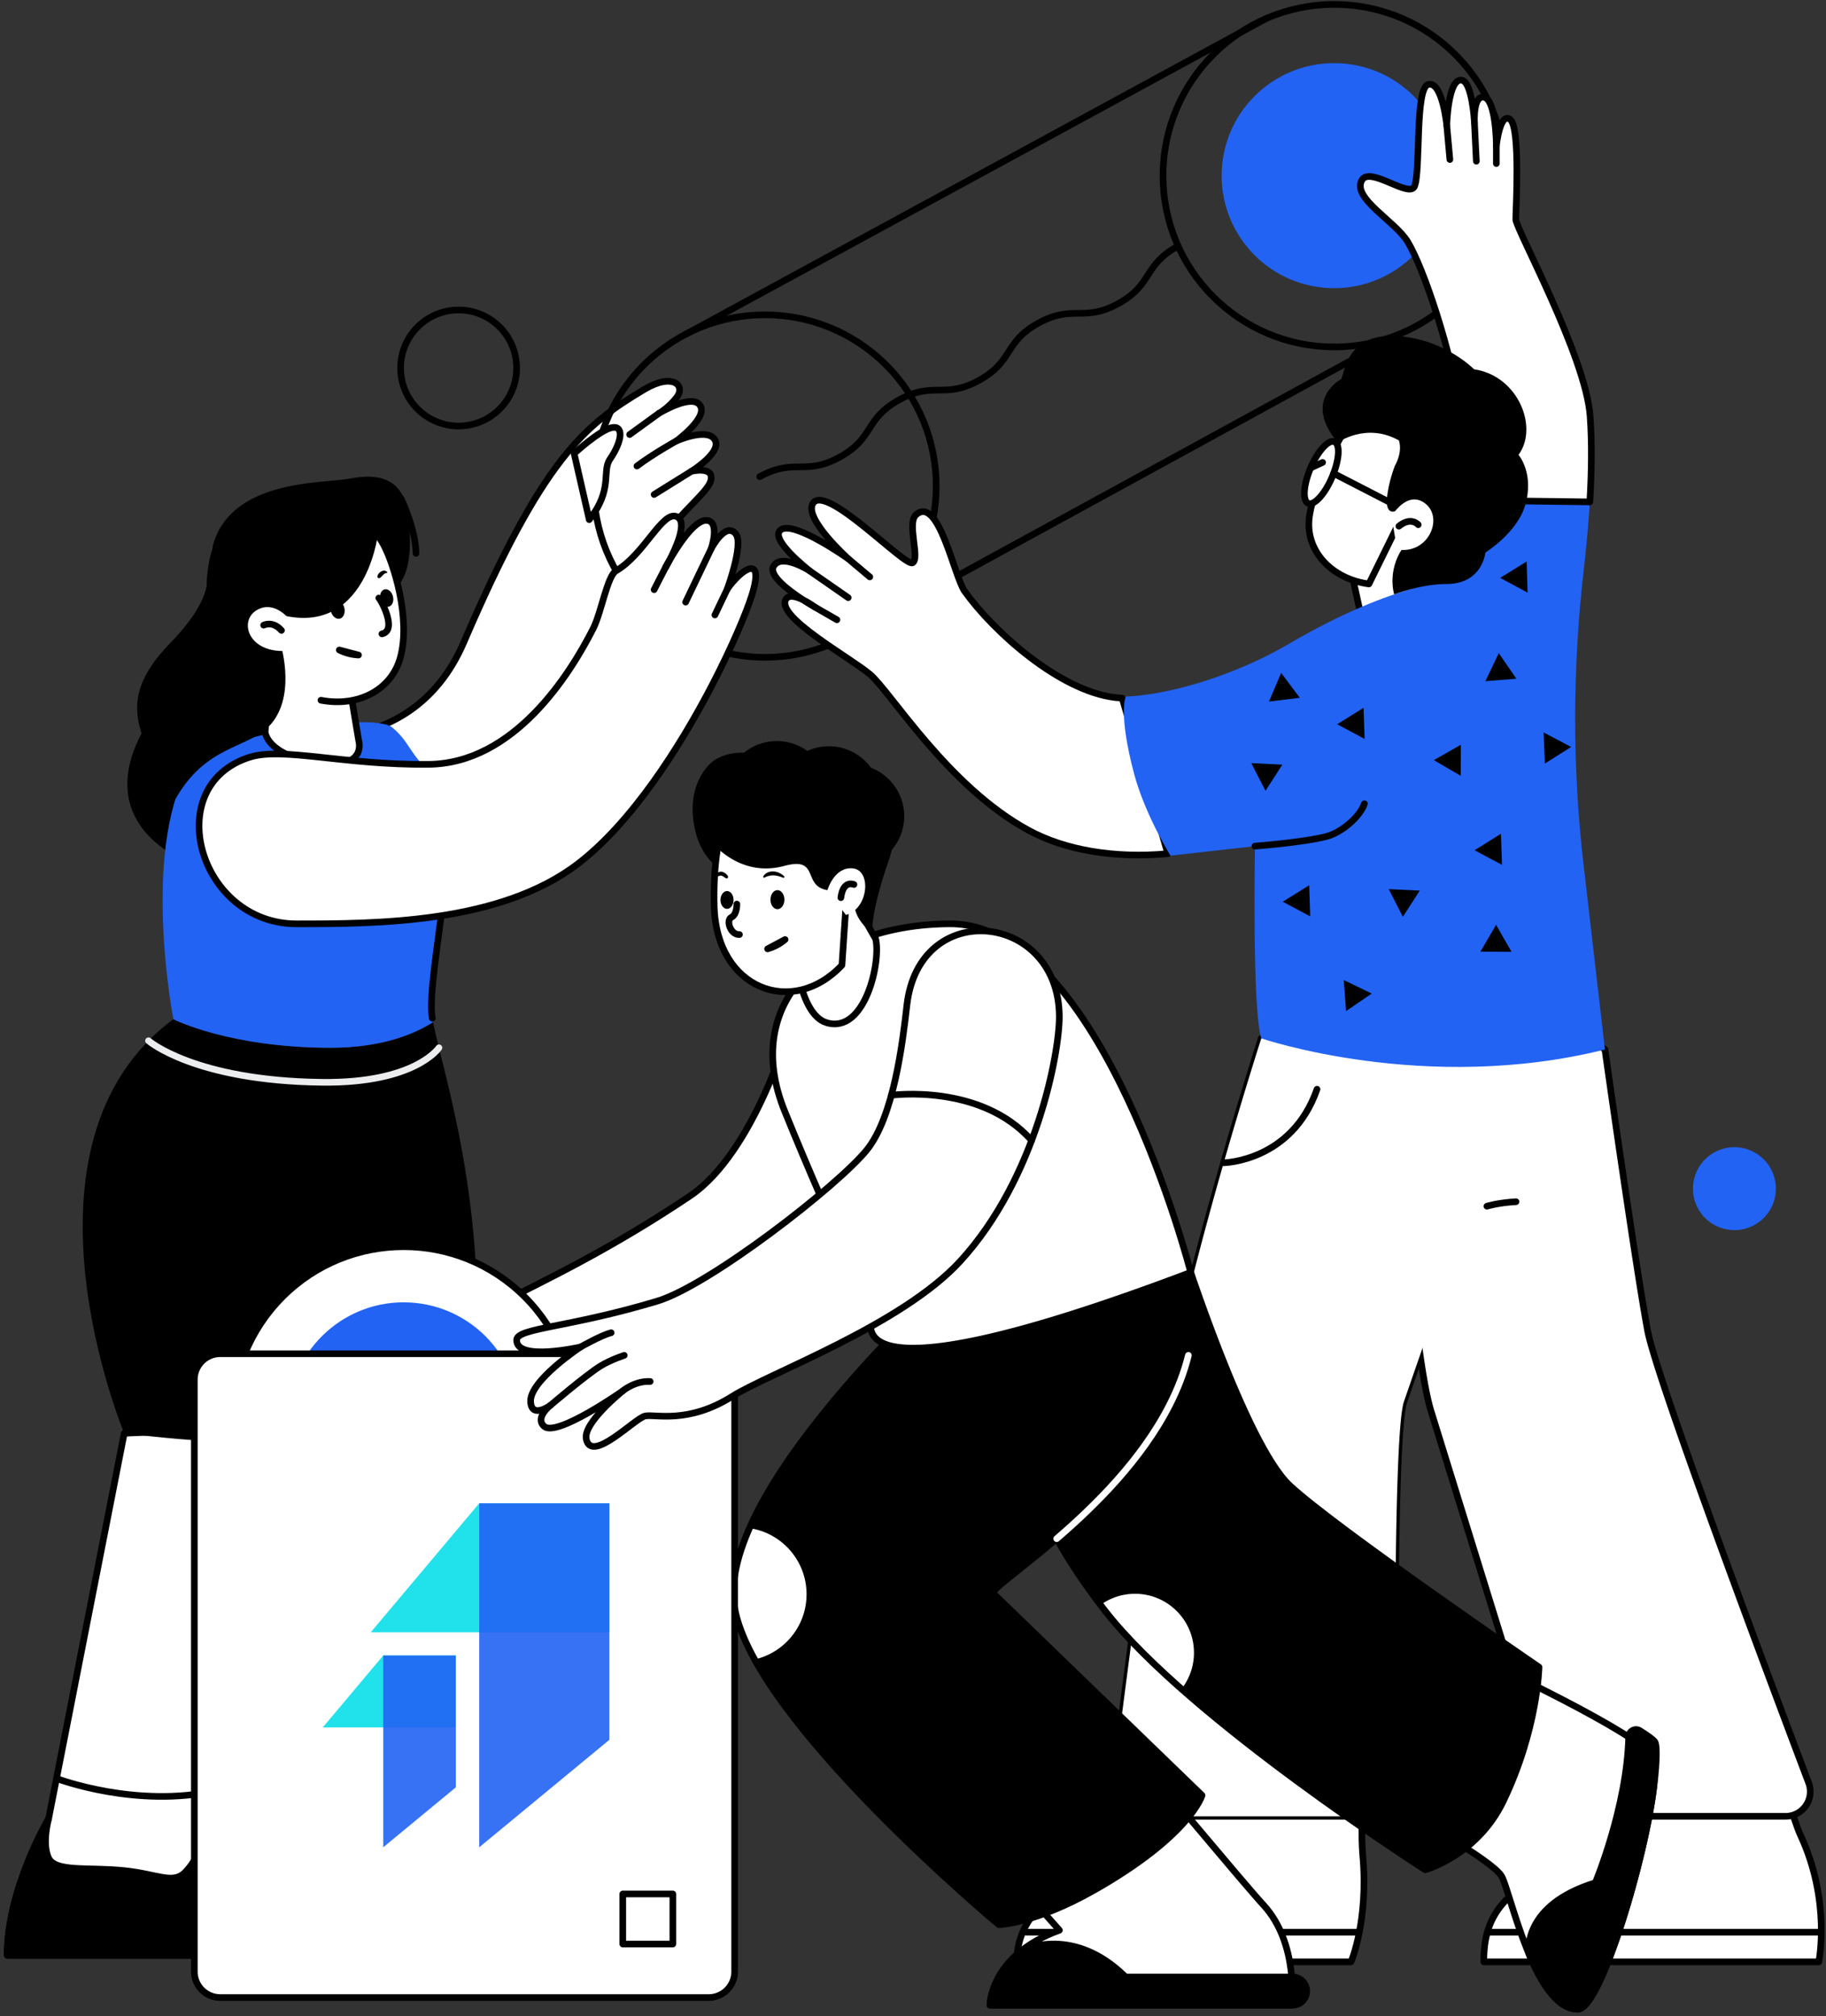
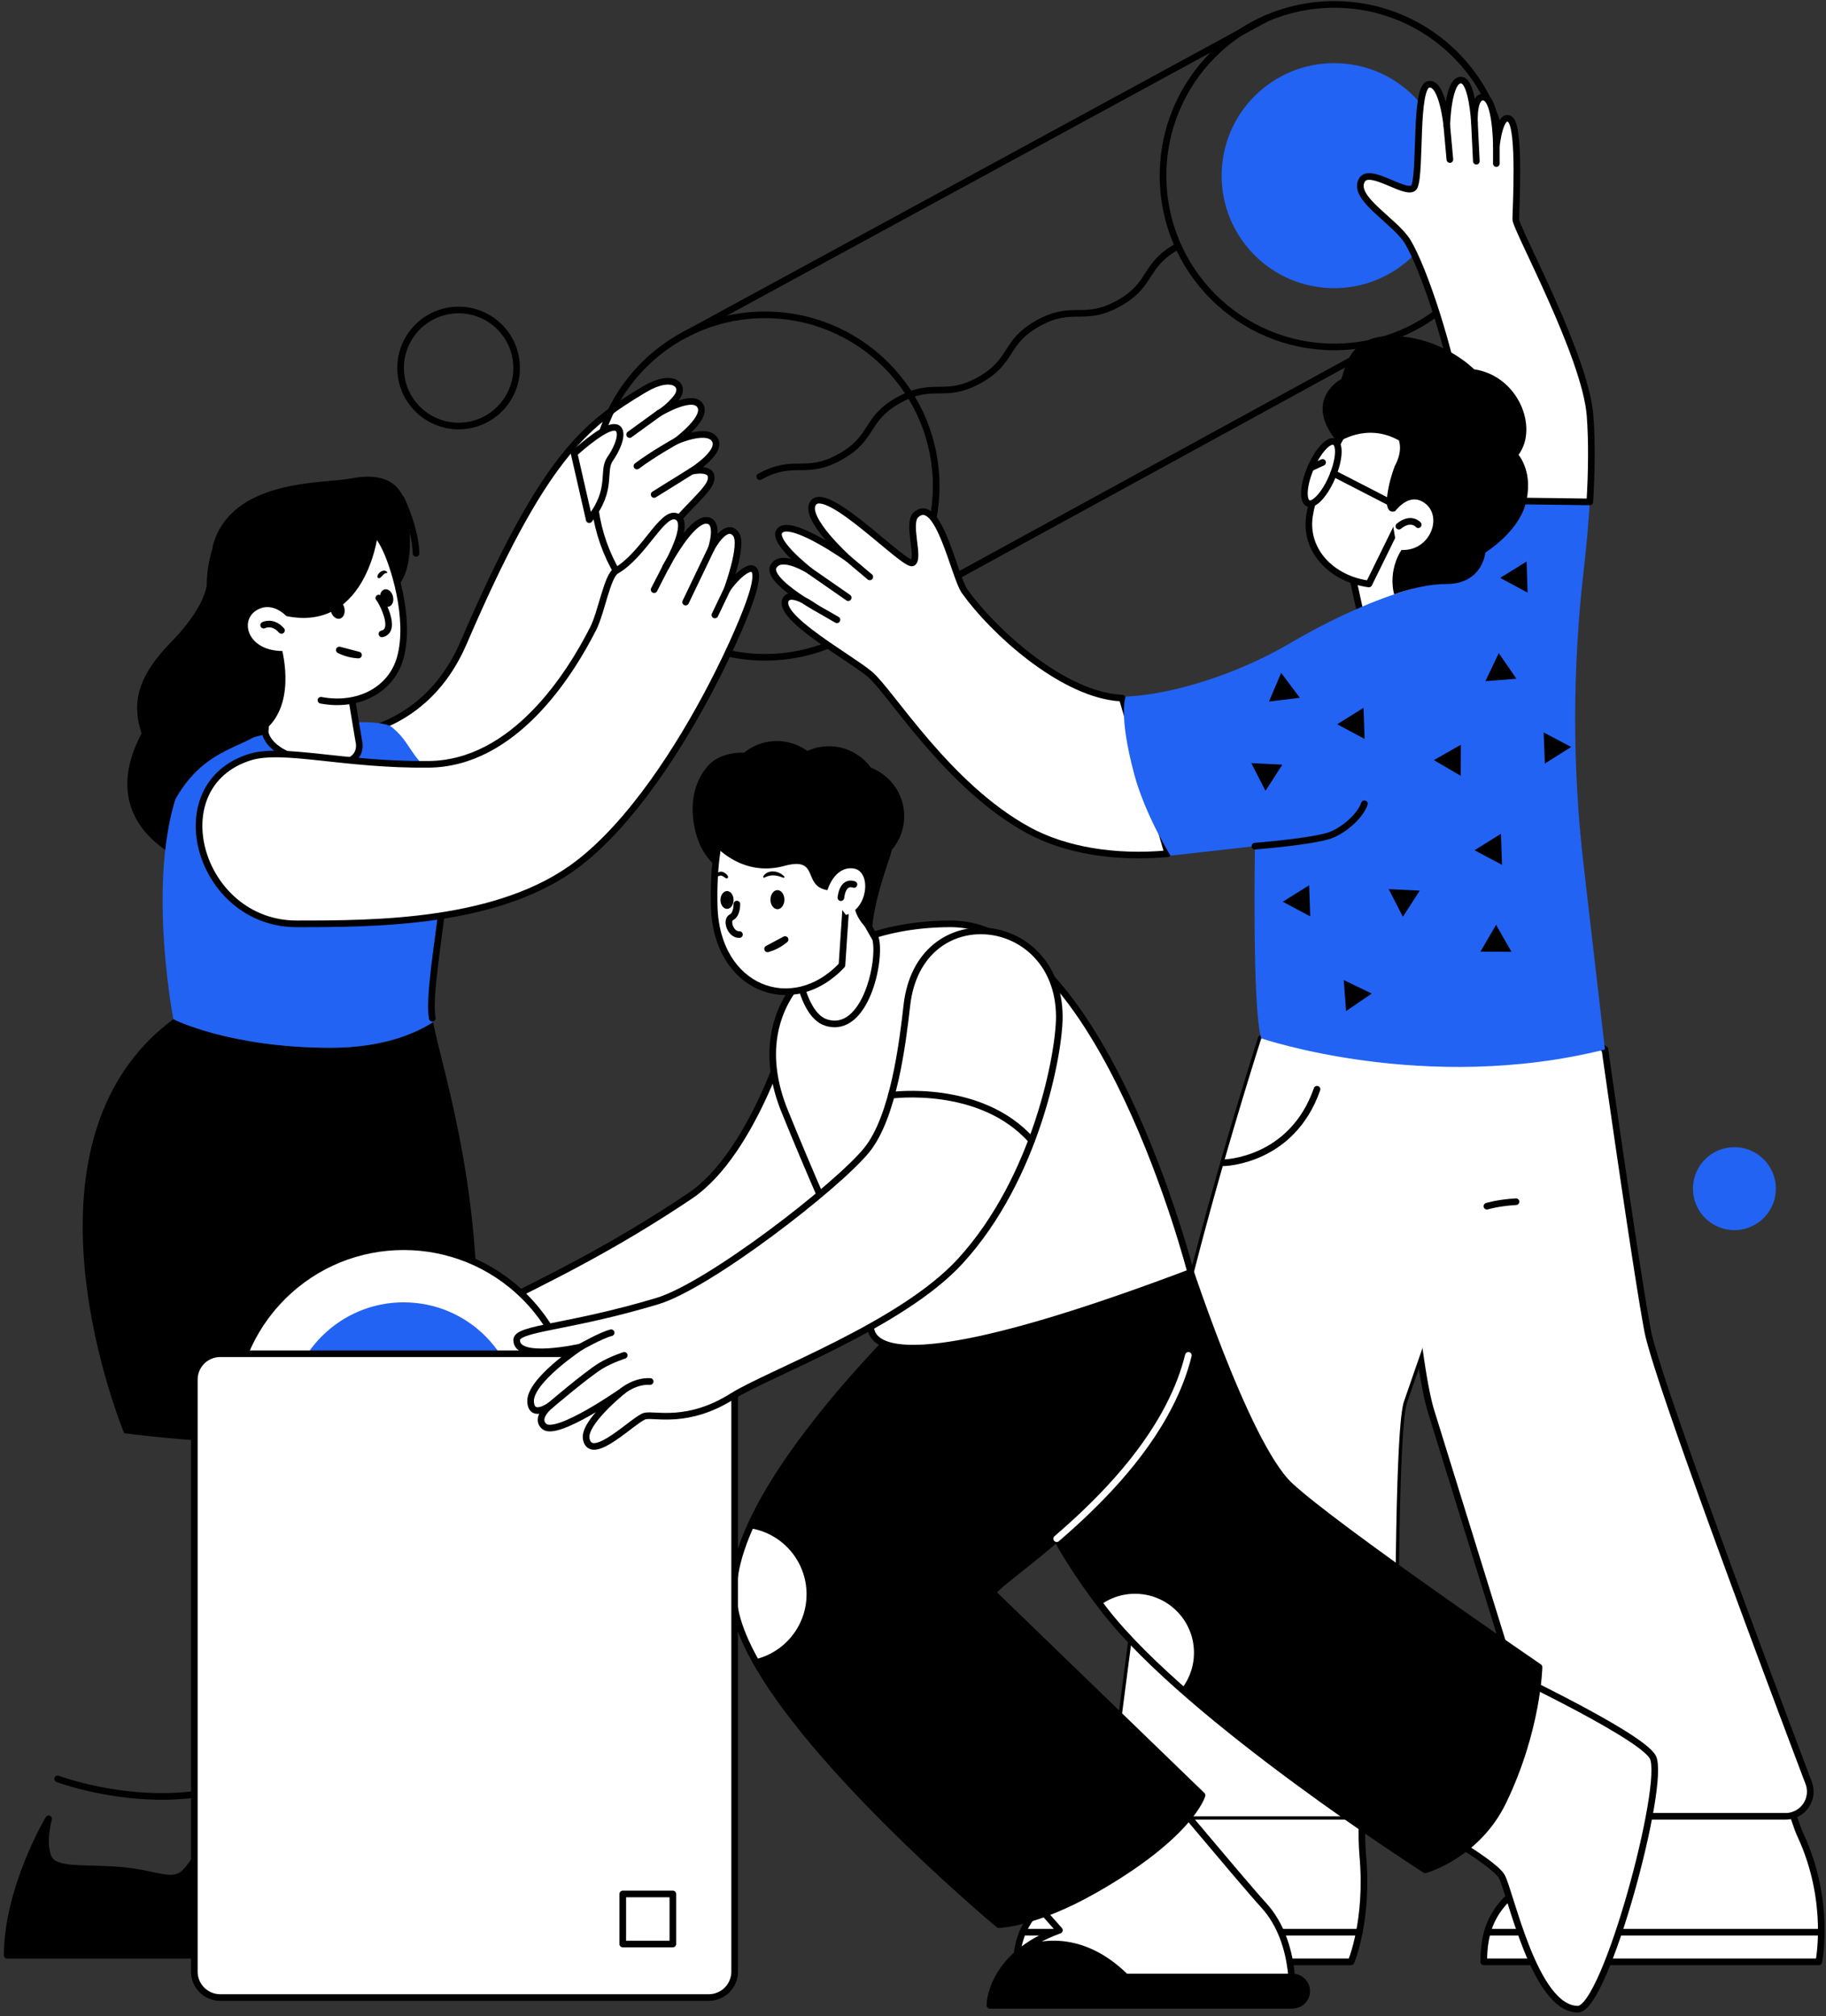
<svg xmlns="http://www.w3.org/2000/svg" xmlns:xlink="http://www.w3.org/1999/xlink" width="413" height="456" fill="none">
  <rect width="100%" height="100%" fill="#333333" stroke="none" />
  <style>.B{fill:#fff}.C{stroke-width:1.5}.D{stroke-linejoin:round}.E{stroke-linecap:round}.F{stroke:#000}.G{fill:#000}.H{fill:#2263f3}</style>
  <path d="M105.021 96.287c7.211-.714 12.479-7.138 11.766-14.349s-7.138-12.479-14.35-11.766-12.479 7.138-11.765 14.349S97.81 97 105.021 96.287z" class="C D F" />
  <path d="M401.662 268.837a9.38 9.38 0 0 0-9.376-9.377 9.38 9.38 0 0 0-9.377 9.377 9.38 9.38 0 0 0 9.377 9.377 9.38 9.38 0 0 0 9.376-9.377z" class="H" />
  <g class="C D F">
    <g class="B">
      <path d="M63.425 295.231s4.667 83.031 3.641 110.699c-.182 4.959-1.317 15.246-2.312 23.609-.807 6.754 4.473 12.69 11.27 12.69h52.303c2.057-16.417-23.603-25.83-23.402-37.919l2.452-90.168c-3.338-12.241-43.946-18.911-43.946-18.911h-.006z" />
      <path d="M67.157 402.319s21.988 5.383 37.792 0H67.157z" />
    </g>
    <path d="M128.321 442.223c1.013-8.096-4.71-14.487-10.755-20.338-.734.413-3.204.82-9.589 1.002-7.343.206-18.28 1.007-21.921-3.472s-9.971-2.579-19.591-5.565l-1.718 15.682c-.807 6.755 4.473 12.691 11.27 12.691h52.303z" class="G" />
-     <path d="M72.838 322.19l-44.741 1.966-17.108 87.2s-9.364 15.761-9.364 30.873h49.687s1.299-6.53-3.12-15.767c-3.526-7.356-2.148-9.929-2.148-10.518 0-1.25 26.801-93.754 26.801-93.754h-.006z" class="B" />
    <path d="M13.033 402.319s17.867 6.761 36.007 2.64" class="E" />
    <path d="M1.63 442.223h49.681s1.299-6.53-3.126-15.761c-3.52-7.362-2.148-9.929-2.148-10.524 0 0-1.165 4.509-4.188 7.532-2.768 2.761-6.172.388-13.68-.389-8.357-.874-15.707.425-17.212-2.931-1.505-3.35.037-8.8.037-8.8S1.63 427.111 1.63 442.223h0z" class="G" />
    <g class="B">
      <path d="M149.246 93.346l-.158.091s.061-.031.158-.091z" />
      <path d="M152.96 89.996c2.282-2.828-.795-5.76-7.216-1.936-13.515 8.047-22.91 15.488-40.856 57.23-12.114 28.173-42.58 20.75-42.58 20.75-10.293 10.154 7.507 48.255 32.821 34.909 25.308-13.352 47.909-64.113 51.665-73.495 3.757-9.389 13.14-15.44 13.977-18.778s-4.382-2.088-4.382-2.088 7.647-4.715 5.007-7.507c-2.051-2.173-8.436.662-8.436.662s7.86-5.735 5.098-8.381c-1.948-1.869-7.786 1.396-8.812 1.991-.097.061-.158.091-.158.091s.055-.036.158-.091c.498-.303 2.118-1.372 3.714-3.35v-.006z" />
    </g>
    <path d="M149.088 93.437l-6.682 4.843m10.555 1.457s-5.286 2.937-8.898 5.668m12.326 1.178l-8.442 5.255" class="E" />
  </g>
  <g class="G">
    <path d="M92.046 115.255c-1.432-8.436-8.745-7.805-12.836-7.022-6.105 1.165-26.77.03-31.031 15.009-1.699 5.978 25.526 6.257 31.031 9.134 12.872 6.718 14.821-5.414 12.836-17.121z" />
    <path d="M59.339 199.135l5.08 14.322s14.59-51.264 15.682-64.355c1.014-12.132-25.478-49.287-32.372-23.918-.874 3.222-1.135 6.579-.88 9.91.492 6.318 3.544 6.543-9.82 23.275-20.252 25.356.625 39.224 22.31 40.772v-.006zm48.031 115.007c3.174-41.402-6.992-70.71-9.431-82.969-3.66 2.367-11.076 5.82-23.22 5.802-22.898-.024-35.504-6.464-35.504-6.464-38.386 28.367-11.118 93.645-11.118 93.645 67.645 8.406 79.273-10.014 79.273-10.014h0z" />
  </g>
  <path d="M102.903 188.405c-.212-10.481-5.565-12.745-9.012-17.479-1.888-2.598-2.598-4.254-5.183-6.409-4.412-3.684-42.082 1.712-46.307 9.559-10.402 19.317-3.186 56.436-3.186 56.436s12.605 6.439 35.504 6.463c12.144.018 19.56-3.435 23.22-5.802l-.17-.892c-.825-4.649 1.232-16.356 2.701-28.628.673-5.632 2.512-9.443 2.433-13.248h0z" class="H" />
  <g class="C D F">
    <path d="M102.903 188.405c.079 3.805-1.76 7.616-2.433 13.248-1.469 12.272-3.526 23.979-2.701 28.628" class="E" />
    <path d="M81.152 167.649l-1.802-10.803c-1.948-15.003-17.703-11.1-17.703-11.1l-1.687 19.803s.334 5.249 11.719 6.955 9.474-4.855 9.474-4.855z" class="B" />
    <path d="M200.404 137.321c15.126-15.126 15.126-39.65 0-54.776s-39.65-15.126-54.776 0-15.126 39.65 0 54.776 39.65 15.126 54.776 0z" />
    <path d="M138.249 96.751c-2.834.71-8.394 5.82-8.394 5.82l3.417 14.954c5.462-6.828 2.804-10.9 4.68-13.655 2.925-4.291 3.131-7.83.291-7.119h.006z" class="B" />
  </g>
  <path d="M90.528 148.774c2.452-8.77-1.499-21.417-3.793-25.605-5.377-9.826-16.593-13.279-26.315-7.823-9.722 5.45-15.883 16.829-3.793 32.481 12.089 15.646 30.515 13.085 33.901.947h0z" class="B" />
  <g class="C D F">
    <path d="M56.627 147.827c-12.09-15.646-5.929-27.025 3.793-32.481 9.723-5.45 20.938-2.003 26.315 7.823 2.294 4.188 6.245 16.829 3.793 25.605-2.051 7.344-9.607 11.185-17.934 9.601" class="E" />
    <g class="B">
      <path d="M153.058 116.839c-3.235-1.39-7.331 8.557-13.71 12.253-2.009 1.166-3.307 9.365-5.183 13.073-5.341 10.542-17.97 30.491-37.178 30.703-19.057.212-32.979-3.957-40.426-1.639-20.501 6.391-11.628 37.713 10.53 37.713 17.709 0 45.906 0 63.633-13.594 12.156-9.322 23.008-26.31 30.303-40.329 4.63-8.891 7.823-16.587 9.012-20.368 3.059-9.734-2.5-5.838-5.565-1.389 0 0 3.744-10.16 1.972-12.466-2.306-2.998-5.583 3.289-5.583 3.289s2.106-6.233-1.062-6.39c-2.816-.14-6.785 6.233-8.448 9.146-.456.861-.783 1.42-.783 1.42s.291-.559.783-1.42c1.474-2.804 4.303-8.885 1.699-10.002h.006z" />
      <path d="M151.352 126.841l-.783 1.42.783-1.42z" />
    </g>
    <path d="M160.863 124.085l-5.79 12.09m9.407-2.913l-2.786 5.826m-11.125-10.833l-2.622 5.104" class="E" />
  </g>
  <g class="G">
    <path d="M85.425 121.075c3.223-11.052-19.172-9.164-25.004-6.045-10.141 5.426-13.934 18.754-6.876 31.753l6.409-8.909c22.37 8.909 25.472-16.799 25.472-16.799h0z" />
    <path d="M40.15 165.191c-14.523 8.587-6.706 28.755-1.918 18.371 7.435-16.126 18.48-13.546 23.596-20.471 5.11-6.925 1.493-17.946 1.493-17.946-4.849-3.684-9.104-2.331-9.104-2.331s.449 13.783-14.068 22.371v.006z" />
  </g>
  <path d="M64.99 147.202l.067-7.544s-3.241-3.938-7.04-1.632c-4.06 2.464-1.851 9.789 6.973 9.176z" class="B" />
  <path d="M34.172 170.962c4.752 9.498 20.829-24.524 12.654-40.237 0 0 1.099 5.013-8.175 14.553-9.273 9.547-9.231 16.186-4.479 25.684z" class="G" />
  <path d="M81.085 148.149l-4.339-1.141a10.78 10.78 0 0 0 4.339 1.141z" class="B C D F" />
  <path d="M76.85 139.925c.844-.2 1.305-1.298 1.032-2.451s-1.183-1.924-2.027-1.724-1.305 1.299-1.032 2.452 1.184 1.924 2.027 1.723zm11.07-2.712c.789-.189 1.226-1.22.965-2.301-.255-1.08-1.105-1.802-1.9-1.614-.789.188-1.226 1.22-.965 2.3.255 1.081 1.105 1.803 1.9 1.615zm-9.899-4.886c-1.463-.31-2.877.212-4.097 1.02-.109.054-.249.012-.303-.098-.043-.078-.03-.169.018-.236.977-1.39 3.15-2.276 4.612-1.062.188.164 0 .461-.231.382v-.006zm7.343-2.027c.194-.886 1.517-1.742 2.221-.904.061.079-.012.2-.109.194-.413.03-.546.188-.771.394-.225.225-.492.541-.759.717-.273.218-.686-.079-.583-.401h0z" class="G" />
  <path d="M86.384 143.361c3.678-.789-.449-8.06-.704-8.109m-26.049 6.142s2.015-1.08 4.03 1.184" class="C D E F" />
-   <path d="M33.589 235.385s10.372 9.055 39.254 9.395c21.126.254 26.437-7.805 26.437-7.805" stroke="#ebedee" class="C D E" />
  <g class="F C D">
    <path d="M90.717 112.767s3.253 6.657 3.38 12.393m60.975-49.554L286.351 4.198m30.047 71.408l-123.207 67.396" class="E" />
    <path d="M301.781 78.465c21.392 0 38.733-17.341 38.733-38.732S323.173 1 301.781 1s-38.732 17.341-38.732 38.732 17.341 38.732 38.732 38.732z" />
  </g>
  <path d="M327.078 42.233c1.383-13.986-8.833-26.445-22.819-27.829s-26.445 8.833-27.829 22.818 8.833 26.445 22.819 27.829 26.445-8.833 27.829-22.818z" class="H" />
  <g class="C D F">
    <path d="M171.841 107.808c7.877-4.34 10.22-.091 18.098-4.431s5.535-8.593 13.406-12.933c7.878-4.339 10.22-.091 18.098-4.43s5.535-8.594 13.406-12.933c7.878-4.339 10.22-.091 18.098-4.43s5.535-8.594 13.413-12.939" class="E" />
    <path d="M326.705 136.005s-6.057-14.918-6.294-16.781c-.231-1.863-15.148 8.387-15.148 8.387l3.963 17.946s17.63-4.181 17.479-9.552h0zm21.387 288.369c-10.712 5.601-12.496 12.289-12.496 19.335h75.771s2.834-13.637-4.139-28.651c-1.596-3.441-4.606-14.469-4.606-14.469h-46.744s4.643 11.816 3.733 15.761c-.789 3.417-2.859 3.496-11.519 8.024h0z" class="B" />
    <path d="M336.402 436.997h75.535m-63.845-12.624s4.412-1.098 9.68 1.245" class="E" />
    <path d="M229.982 443.71h75.596s3.981-9.286 2.652-24.04c-.862-9.619 1.329-24.039 1.329-24.039h-48.576s1.159 10.942-4.807 19.56-26.194 12.266-26.194 28.512v.007z" class="B" />
    <path d="M232.063 436.997h75.384m-60.842-14.11s4.655-1.317 10.118 1.487" class="E" />
    <g class="B">
      <path d="M333.592 275.179c1.918-2.397 12.169-7.343 14.766-22.583l-63.087-17.752s-15.506 48.116-21.636 81.301c-2.082 11.27-8.703 62.389-11.531 84.456-.692 5.408 3.52 10.19 8.97 10.19h45.129a9.41 9.41 0 0 0 9.413-9.474c-.152-22.534-.291-77.938 1.918-84.328 11.009-31.863 13.534-38.66 16.058-41.81h0z" />
      <path d="M361.067 410.791h42.787a5.59 5.59 0 0 0 5.225-7.556c-8.697-23.001-34.32-91.247-36.414-102.22-2.519-13.237-9.662-63.652-9.662-63.652-26.048-19.536-47.302 9.456-47.302 9.456s3.569 57.667 7.914 72.16l25.781 83.231a12.22 12.22 0 0 0 11.671 8.587v-.006z" />
    </g>
  </g>
  <path d="M333.592 275.179c2.519-3.15 19.482-10.73 14.438-40.353s-56.872-6.287-62.753.018c0 0-15.506 48.116-21.636 81.301-2.082 11.27-8.703 62.389-11.531 84.456-.692 5.408 3.52 10.19 8.97 10.19h45.129a9.41 9.41 0 0 0 9.413-9.474c-.152-22.534-.291-77.938 1.918-84.329 11.009-31.862 13.534-38.659 16.058-41.809h-.006z" class="B" />
  <g class="C D F">
    <path d="M336.306 272.806s2.518-.789 6.578-1.019m-66.11-8.807s15.385-.248 21.108-16.635" class="E" />
    <g class="B">
      <path d="M184.313 137.31s-1.25-.935-2.682-1.639l2.682 1.639z" />
      <path d="M174.936 128.115c-1.11 2.039 3.544 5.511 6.694 7.55 1.433.704 2.683 1.638 2.683 1.638s-1.165-.655-2.683-1.638c-1.529-.753-3.271-1.251-3.914-.067-2.149 3.957 14.347 12.988 19.014 16.878 4.661 3.884 17.588 25.362 35.91 35.315 8.218 4.467 19.391 6.397 31.498 5.287l-10.323-35.183c-.558-.036-1.111-.085-1.645-.145-12.581-1.536-27.438-14.863-33.98-24.015-2.397-3.356-5.881-21.752-10.985-17.339-2.173 1.875.947 9.922-.801 10.893s-19.597-17.988-22.522-13.467c-2.209 3.411 7.969 12.545 7.969 12.545s-12.047-8.551-15.155-6.609 6.415 9.328 6.415 9.328-6.433-4.139-8.163-.971h-.012z" />
    </g>
    <path d="M191.845 126.367l4.885 4.115m-13.63-1.39l8.745 6.081m-7.532 2.136l4.983 2.865" class="E" />
  </g>
  <path d="M291.631 145.563c-12.611 7.392-27.499 11.629-37.027 11.975 0 0-1.718 3.926 1.924 17.539 2.47 9.231 8.211 18.444 8.211 18.444l19.099-2.149s-.661 37.173 1.439 43.473c0 0 37.112 12.672 77.725 2.518l-4.849-41.9c-2.567-22.158-2.488-44.535.067-66.699 1.305-11.306 2.197-24.081 1.42-34.672-.989-13.516-16.811-42.374-16.811-44.474s1.074-20.683-1.238-22.577-3.15 5.881-3.15 5.881-.073-10.299-2.731-10.924c-2.518-.595-2.245 5.329-2.221 5.747v.024-.024c-.03-.516-.546-9.122-2.816-9.601-3.174-.674-3.441 10.202-3.441 10.202s-.971-9.911-4.121-9.28-1.718 19.494-3.174 23.068c-1.135 2.786-9.104-4.309-10.876-1.062-1.814 3.326 6.512 8.903 9.346 13.631 3.593 5.984 9.693 24.051 12.248 39.709 1.092 6.688 2.846 21.806-1.299 35.461-.662 2.173-12.957 1.171-37.725 15.682v.006z" class="H" />
  <g class="C D F">
    <path d="M283.838 191.366s10.912-.819 16.18-2.185c3.447-.892 7.61-4.485 8.581-7.41" class="E" />
    <path d="M330.667 18.151c-3.174-.674-3.441 10.202-3.441 10.202s-.971-9.911-4.121-9.28-1.718 19.494-3.174 23.068c-1.135 2.786-10.075-4.612-11.901-1.402-2.331 4.084 7.543 9.243 10.378 13.971 3.592 5.984 9.692 24.051 12.247 39.71.649 3.969 1.529 10.906 1.274 18.741l27.657.352c.4-6.731.497-13.425.06-19.415-.989-13.516-16.811-42.374-16.811-44.474s1.074-20.683-1.238-22.577-3.15 5.881-3.15 5.881-.072-10.299-2.731-10.924c-2.518-.595-2.245 5.329-2.227 5.747v.024-.024c-.03-.516-.546-9.122-2.816-9.601h-.006z" class="B" />
    <path d="M327.226 28.346l.704 7.732" class="E" />
    <path d="M333.914 36.461l-.425-8.685.425 8.685z" class="B" />
    <path d="M338.441 32.929v4.066" class="E" />
  </g>
  <path d="M283.015 172.594l3.21 6.253 3.812-5.907-7.022-.346zm19.425-8.784l6.204 3.3-.242-7.027-5.962 3.727zm-6.339 36.409l-5.965 3.727 6.208 3.3-.243-7.027zm17.992.868l3.21 6.254 3.812-5.908-7.022-.346zm19.421-8.789l6.208 3.3-.243-7.022-5.965 3.722zm1.326 22.937l7.026.036-3.484-6.11-3.542 6.074zm4.469-84.54l6.19 3.332-.211-7.027-5.979 3.695zm-49.538 21.498l-2.755 6.47 6.977-.846-4.222-5.624zm14.158 69.462l.521 7.013 5.808-3.956-6.329-3.057zm20.386-49.74l6.069 3.547.036-7.031-6.105 3.484zm11.649-17.851l7.008-.558-3.983-5.79-3.025 6.348zm13.176 11.598l.274 7.022 5.948-3.749-6.222-3.273z" class="G" />
  <g class="B">
    <path d="M322.073 129.881c16.308-7.963 17.649-29.059 5.911-35.182s-19.973-4.097-23.468 1.924c-1.991 3.429-7.216 12.678-8.339 20.046-1.73 11.355 12.156 19.918 25.896 13.212z" />
    <path d="M327.985 94.699c-11.738-6.124-19.973-4.097-23.469 1.924-1.991 3.429-7.216 12.678-8.339 20.046-1.19 7.804 4.995 14.286 13.437 15.403l18.371-37.379v.006z" class="C D F" />
  </g>
  <path d="M333.392 83.508s-7.004-7.173-18.116-7.532c-11.343-.37-11.155 9.352-12.016 9.82s-8.37 5.195-.686 14.292c0 0 6.433-4.637 13.831-.473.886 2.749-.91 5.723-.91 5.723s-1.572 3.939-1.803 7.55 1.803 2.743 1.803 2.743 8.065 1.116 2.949 6.821-3.113 11.981-3.113 11.981 6.02-2.349 11.816-2.349c8.187 0 8.812-7.125 8.812-7.125s7.186-4.437 9.013-10.724c2.094-7.198-1.517-11.373-1.517-11.373 4.563-6.136-.013-17.855-10.063-19.348v-.006z" class="G" />
  <g class="C D F">
    <path d="M301.292 107.905c1.639-3.848 1.882-7.428.541-7.999s-3.763 2.082-5.402 5.929-1.881 7.429-.54 7.999 3.763-2.081 5.401-5.929z" class="B" />
    <path d="M314.911 113.907l-13.279-6.839m-5.2-1.233l2.712-1.25" class="E" />
  </g>
  <path d="M322.437 113.944c-4.133-3.338-7.708 2.822-7.708 2.822l1.257 7.501c6.979 1.232 10.584-6.991 6.451-10.329v.006z" class="B" />
  <g class="C D F">
    <path d="M320.774 118.671s-1.596-1.905-4.376.328" class="E" />
    <path d="M223.912 453.511h68.228s1.693-13.935-6.409-22.704c-4.26-4.613-29.756-35.17-29.756-35.17-10.13-3.951-32.063 23.129-32.063 23.129l15.701 17.788c-15.701 5.674-15.701 16.957-15.701 16.957h0z" class="B" />
    <path d="M295.539 450.324a3.18 3.18 0 0 0-3.181-3.18h-37.755c-11.695-11.591-22.832-6.324-23.523-5.984-.019.012-.031.018-.031.018-7.137 5.663-7.137 12.333-7.137 12.333h68.446a3.18 3.18 0 0 0 3.181-3.18v-.007z" class="G" />
    <path d="M339.649 424.373c1.972 3.502 7.398 30.048 17.236 30.036 6.281-.012 19.997-51.162 16.95-56.988-2.749-5.262-38.083-21.721-38.083-21.721s-17.927 29.447-15.73 35.449c0 0 17.654 9.723 19.627 13.23v-.006z" class="B" />
-     <path d="M356.885 454.409c4.716-.012 13.631-28.883 16.484-45.718.018-.109.042-.212.06-.328.886-4.873 1.687-13.303.838-14.45-.437-.595-1.967-1.627-3.356-2.494-1.099-.686-2.501.103-2.537 1.395v.031c-.395 15.895-7.544 32.967-7.544 32.967-16.386 5.043-15.118 15.433-15.027 16.064v.012c2.78 6.616 6.439 12.527 11.082 12.521h0z" class="G" />
  </g>
  <use xlink:href="#B" class="G" />
  <path d="M267.227 382a13.31 13.31 0 0 0 2.822-8.206c0-7.361-5.966-13.333-13.327-13.333a13.2 13.2 0 0 0-7.805 2.53l1.001 1.305c4.334 5.578 10.451 11.647 17.309 17.704h0z" class="B" />
  <use xlink:href="#B" class="C D F" />
  <path d="M239 348.001c4.334-3.726 9.128-8.181 13.631-13.249s8.703-10.742 11.853-16.902c6.864-13.412 8.721-29.119-2.264-45.827-30.144-45.839-48.983 18.838-48.983 18.838s-51.853 46.999-47.059 72.944c4.752 25.72 59.744 71.499 59.744 71.499s8.138-.17 21.763-7.932c21.624-12.321 24.191-21.327 24.191-21.327l-47.332-45.791c.376-1.226 6.67-5.553 14.456-12.253h0z" class="G" />
  <path d="M182.425 360.57c0-7.604-5.608-13.892-12.915-14.954-2.895 6.561-4.327 12.824-3.332 18.189.65 3.514 2.24 7.41 4.497 11.507 6.731-1.53 11.75-7.55 11.75-14.742h0z" class="B" />
  <g class="C D">
    <g class="E">
      <path d="M262.22 272.023c-30.144-45.839-48.983 18.838-48.983 18.838s-51.853 46.999-47.059 72.944c4.752 25.72 59.744 71.499 59.744 71.499s8.138-.17 21.763-7.932c21.624-12.321 24.191-21.327 24.191-21.327l-47.332-45.791c.376-1.226 6.67-5.553 14.456-12.253" class="F" />
      <path d="M239 348.001c4.333-3.726 9.128-8.181 13.631-13.249s8.703-10.742 11.853-16.902c1.851-3.611 3.332-7.392 4.303-11.312" stroke="#fff" />
    </g>
    <g class="B F">
      <path d="M78.298 314.804c0 4.236 7.768 1.881 7.768 1.881s-5.414 3.059-4.71 5.414 13.425-2.118 13.425-2.118-6.124 3.769-4.473 6.591c1.651 2.828 22.371-5.887 28.021-7.301s31.085-10.124 50.16-19.549c19.075-9.419 36.657-37.725 36.657-37.725s-4.327-36.608-26.169-30.891c0 0-8.048 29.411-22.965 39.412-17.607 11.798-31.511 18.499-47.333 26.376-7.173 3.569-26.843 4.71-27.316 8.715s10.129 2.828 10.129 2.828-13.188 2.119-13.188 6.361l-.006.006z" />
      <path d="M269.308 287.772s-20.216-78.933-54.409-78.83c-28.227.085-47.514 17.552-37.415 42.386 11.592 28.506 20.234 45.505 20.234 45.505s-13.71 23.208 71.584-9.055l.006-.006zm-150.624 60.311c15.126-15.126 15.126-39.65 0-54.776s-39.65-15.126-54.775 0-15.126 39.65 0 54.776 39.65 15.126 54.776 0z" />
    </g>
  </g>
  <path d="M117.412 322.142c.799-14.421-10.244-26.759-24.665-27.558s-26.759 10.245-27.557 24.666 10.244 26.758 24.665 27.557 26.758-10.244 27.558-24.665z" class="H" />
  <path d="M160.303 306.167H49.811a5.86 5.86 0 0 0-5.857 5.857v133.895a5.86 5.86 0 0 0 5.857 5.856h110.492a5.86 5.86 0 0 0 5.857-5.856V312.024a5.86 5.86 0 0 0-5.857-5.857z" class="B C D F" />
  <g clip-path="url(#A)">
    <path d="M137.83 340v29.174H83.856L108.39 340h29.44z" fill="#21e1eb" />
    <path opacity=".9" d="M137.83 340v53.485l-29.44 24.311V340h29.44z" class="H" />
    <path d="M103.09 374.422v16.267H73l13.677-16.267h16.413z" fill="#21e1eb" />
    <path opacity=".9" d="M103.091 374.422v29.821l-16.413 13.553v-43.374h16.413z" class="H" />
  </g>
  <path d="M152.182 428.349h-11.325v11.325h11.325v-11.325z" class="B C D F" />
  <path d="M164.716 197.575s18.061-26.777 13.242-26.4-10.244-2.695-16.004.522c-2.227 1.244-6.991 6.633-4.679 16.258 1.881 7.835 7.447 9.62 7.447 9.62h-.006z" class="G" />
  <g class="B C D F">
    <path d="M198.034 212.31s-4.922-8.436-4.922-9.255-13.461 11.179-13.461 11.179.935 15.124 7.271 17.054c8.806 2.683 12.393-14.001 11.118-18.978h-.006z" />
    <path d="M190.43 218.282l2.719-40.51c-14.942-9.371-32.427-6.962-31.614 27.134.449 18.844 17.746 25.278 28.895 13.382v-.006z" />
  </g>
  <path d="M201.706 192.216c1.742-2.052 2.804-4.71 2.804-7.617 0-5.001-3.125-9.261-7.519-10.967-2.142-2.937-5.596-4.855-9.51-4.855a11.77 11.77 0 0 0-4.886 1.068 11.71 11.71 0 0 0-6.888-2.239c-4.898 0-9.092 2.986-10.864 7.24-13.145 6.221-3.72 15.737-3.72 15.737s6.196 7.987 16.253 5.262c8.157-2.209 3.963 4.515 9.771 5.486 2.264.383 5.784 2.471 6.281 4.455.783 3.095 3.872 5.244 3.872 5.244s-.594-3.969 3.763-16.593a25.26 25.26 0 0 0 .65-2.227l-.007.006z" class="G" />
  <path d="M192.93 196.403c-4.248-.467-5.789 4.935-5.789 4.935l4.193 5.595c5.086-1.353 5.851-10.062 1.603-10.53h-.007z" class="B" />
  <g class="C D F">
    <path d="M193.143 200.045s-2.44-1.123-2.955 2.974" class="E" />
    <path d="M177.569 212.492l-3.957 2.112c1.251-.364 2.646-1.001 3.957-2.112z" class="B" />
  </g>
  <path d="M177.411 203.474c0-1.184-.704-2.149-1.572-2.149s-1.571.959-1.571 2.149.704 2.148 1.571 2.148 1.572-.959 1.572-2.148zm-11.501.067c0-1.111-.661-2.009-1.474-2.009s-1.475.898-1.475 2.009.661 2.008 1.475 2.008 1.474-.898 1.474-2.008zm6.725-5.335c.728-1.262 2.482-1.359 3.653-.765a3.57 3.57 0 0 1 1.063.753c.078.079.072.206 0 .279-.055.055-.14.073-.213.043-1.026-.407-2.142-.704-3.223-.413a3.86 3.86 0 0 0-1.001.382c-.17.103-.376-.109-.273-.279h-.006zm-8.46.413c-.443-.261-.971-.765-1.505-.51-.194.121-.467.067-.565-.146a.38.38 0 0 1 .049-.406c.328-.449 1.062-.51 1.511-.273.389.176 1.39.934.844 1.341-.11.061-.243.055-.34-.012l.006.006z" class="G" />
  <g class="C D F">
    <path d="M166.663 204.469s.066 2.343-1.238 2.992-.195 4.03 1.82 3.903" class="E" />
    <path d="M132.592 325.461c1.159 5.656 11.027-4.752 13.345-5.213s9.662 1.875 19.7-4.449c8.254-5.201 38.265-16.059 51.557-30.57 17.284-18.868 22.449-47.271 22.4-55.373-.139-23.56-31.71-26.941-34.478-2.507-.959 8.454-2.98 25.266-9.109 32.791-6.707 8.224-35.644 30.618-47.369 34.138-20.325 6.1-31.759 6.033-31.783 8.8-.049 4.892 14.468 1.56 14.468 1.56s-11.592 7.635-11.313 12.393c.231 3.945 4.473.813 4.473.813s-3.623 2.816-1.389 4.764c2.834 2.477 17.77-8.035 17.77-8.035s-9.019 7.198-8.266 10.888h-.006z" class="B" />
    <path d="M124.478 317.85s8.102-6.906 11.318-8.891c2.319-1.432 5.39-2.421 5.39-2.421m-.329 8.035s2.719-2.306 6.197-2.124m-15.738-7.805s4.746-2.707 6.913-3.222m63.374-53.711s20.221-2.774 31.722 10.22" class="E" />
  </g>
  <defs>
    <clipPath id="A">
-       <path transform="translate(73 340)" d="M0 0h64.83v77.796H0z" class="B" />
-     </clipPath>
+       </clipPath>
    <path id="B" d="M322.346 422.887s11.762-3.217 17.673-15.543c7.817-16.296 8.072-30.297 8.072-30.297s-46.349-31.686-56.4-41.105-23.984-52.989-23.984-52.989l-35.632 44.328s-1.195 12.521 17.843 37.009c19.045 24.489 72.428 58.59 72.428 58.59v.007z" />
  </defs>
</svg>